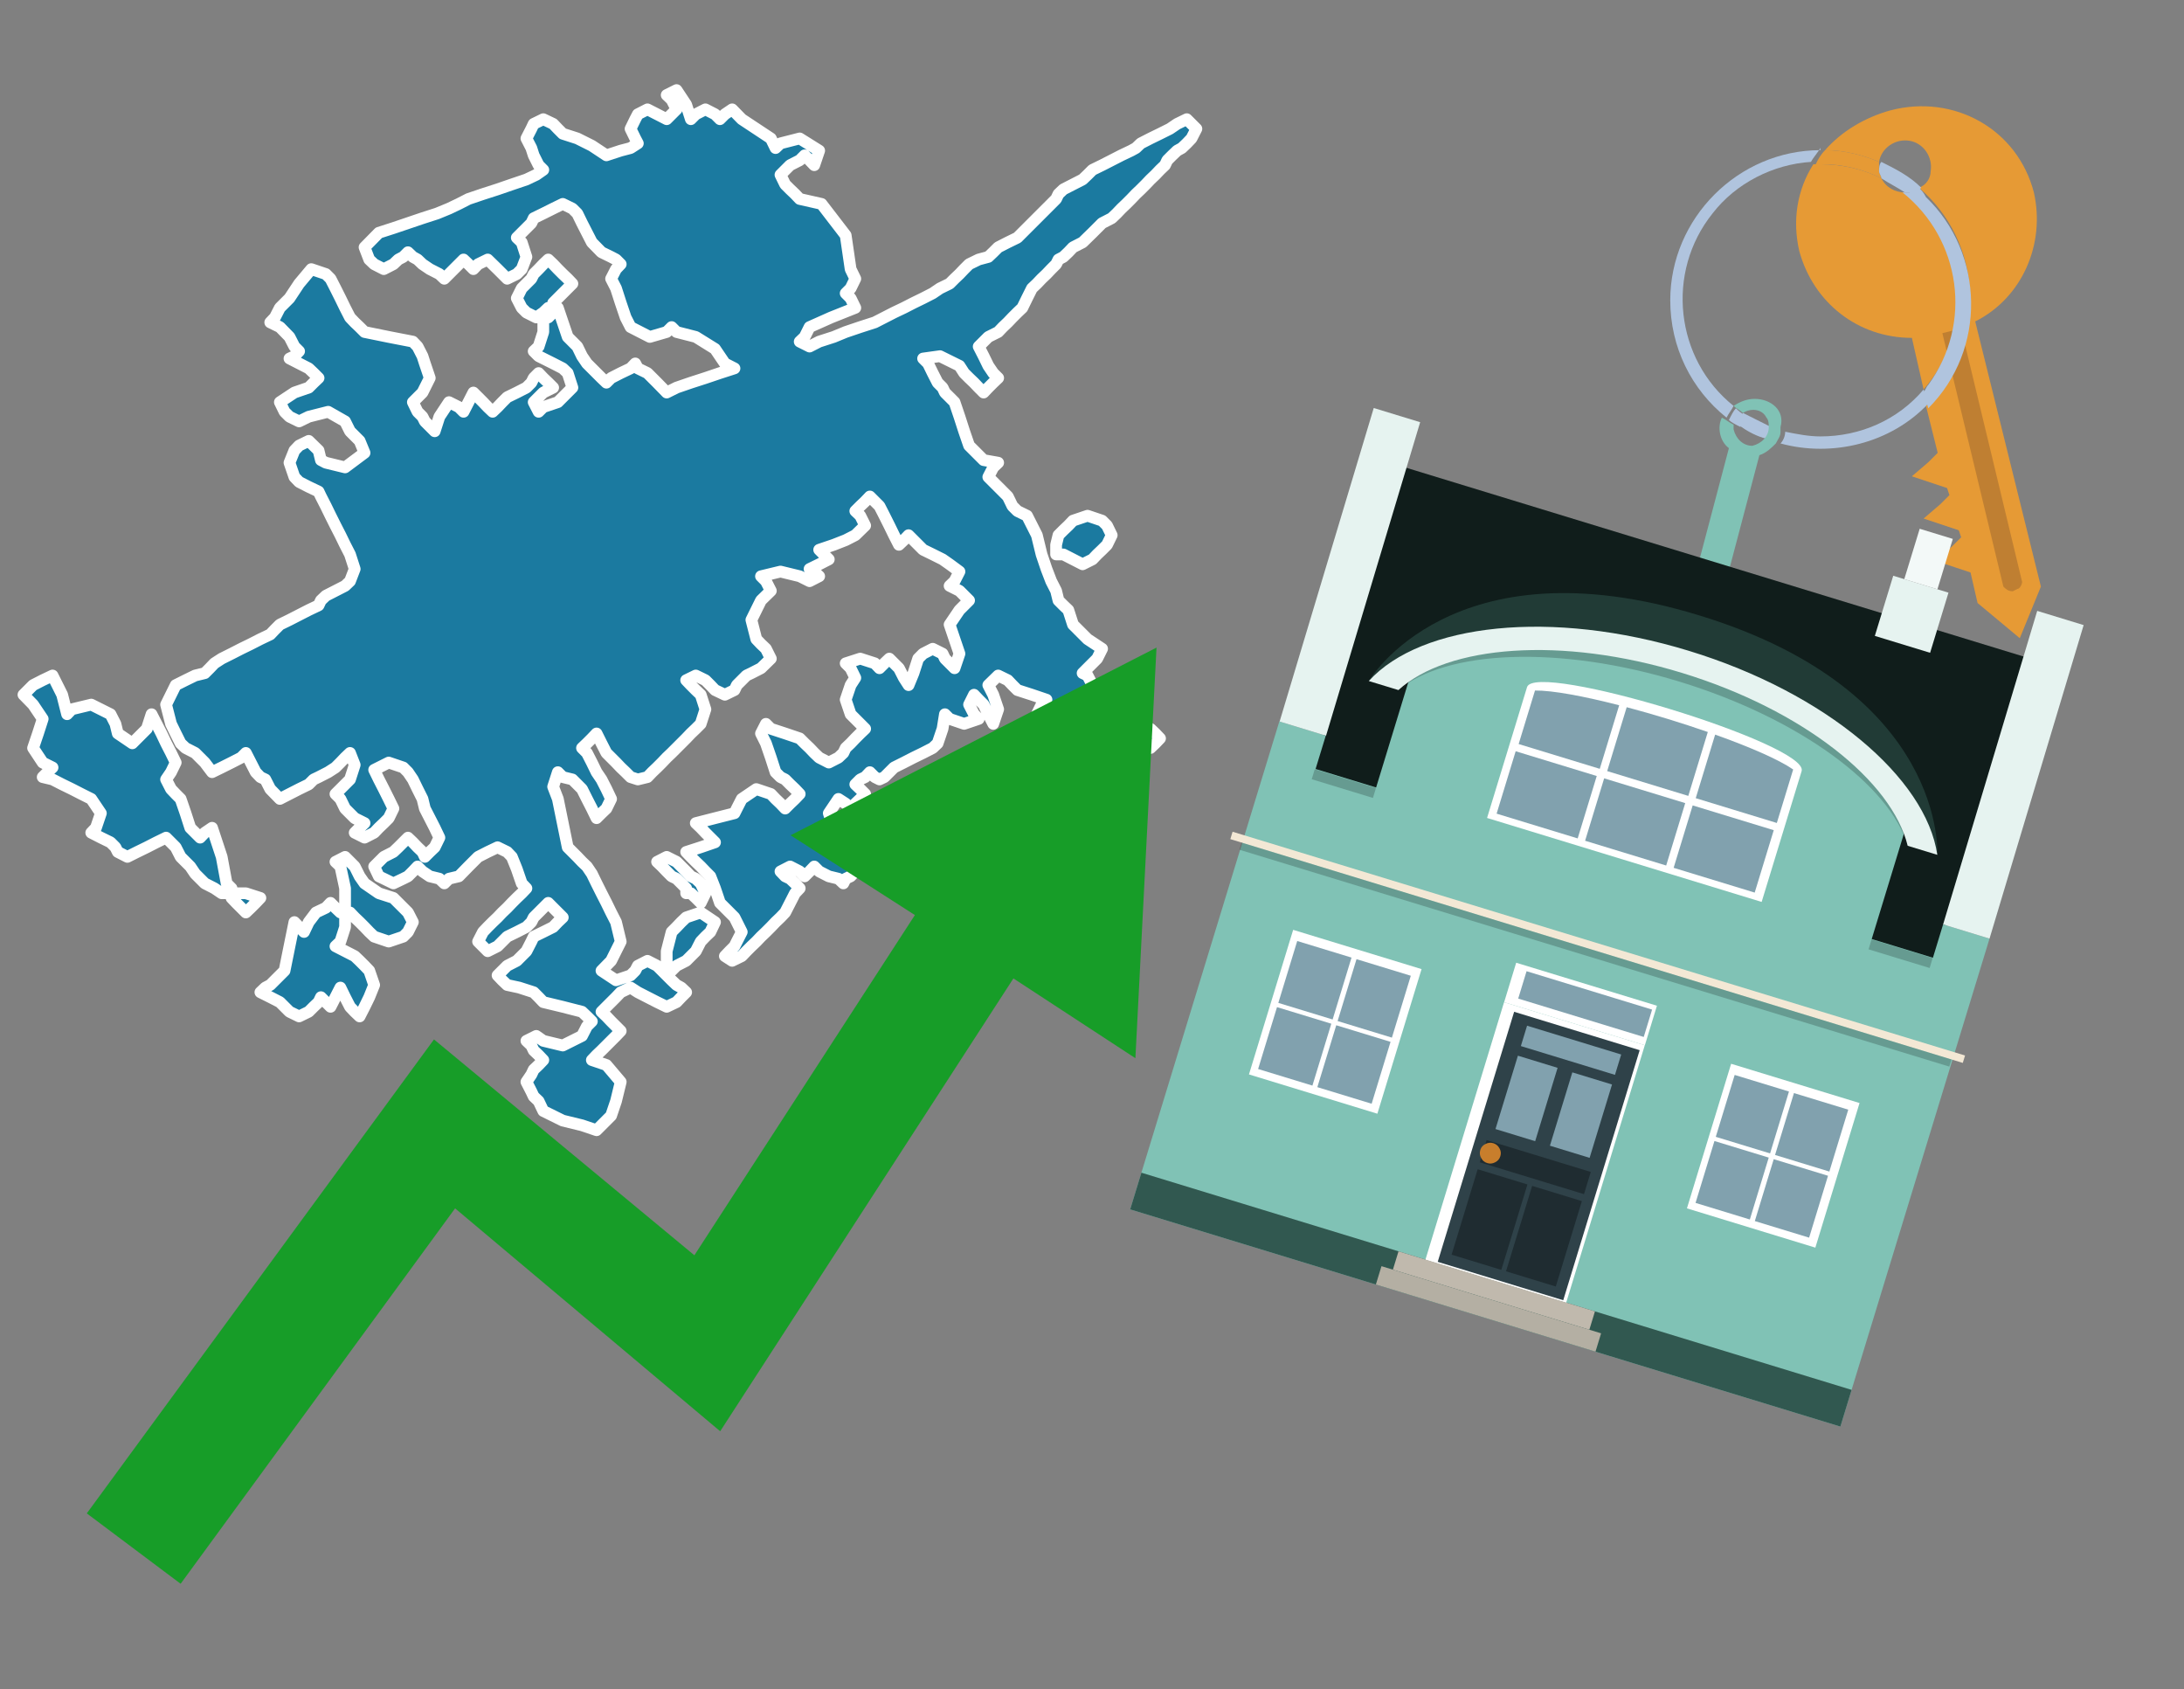
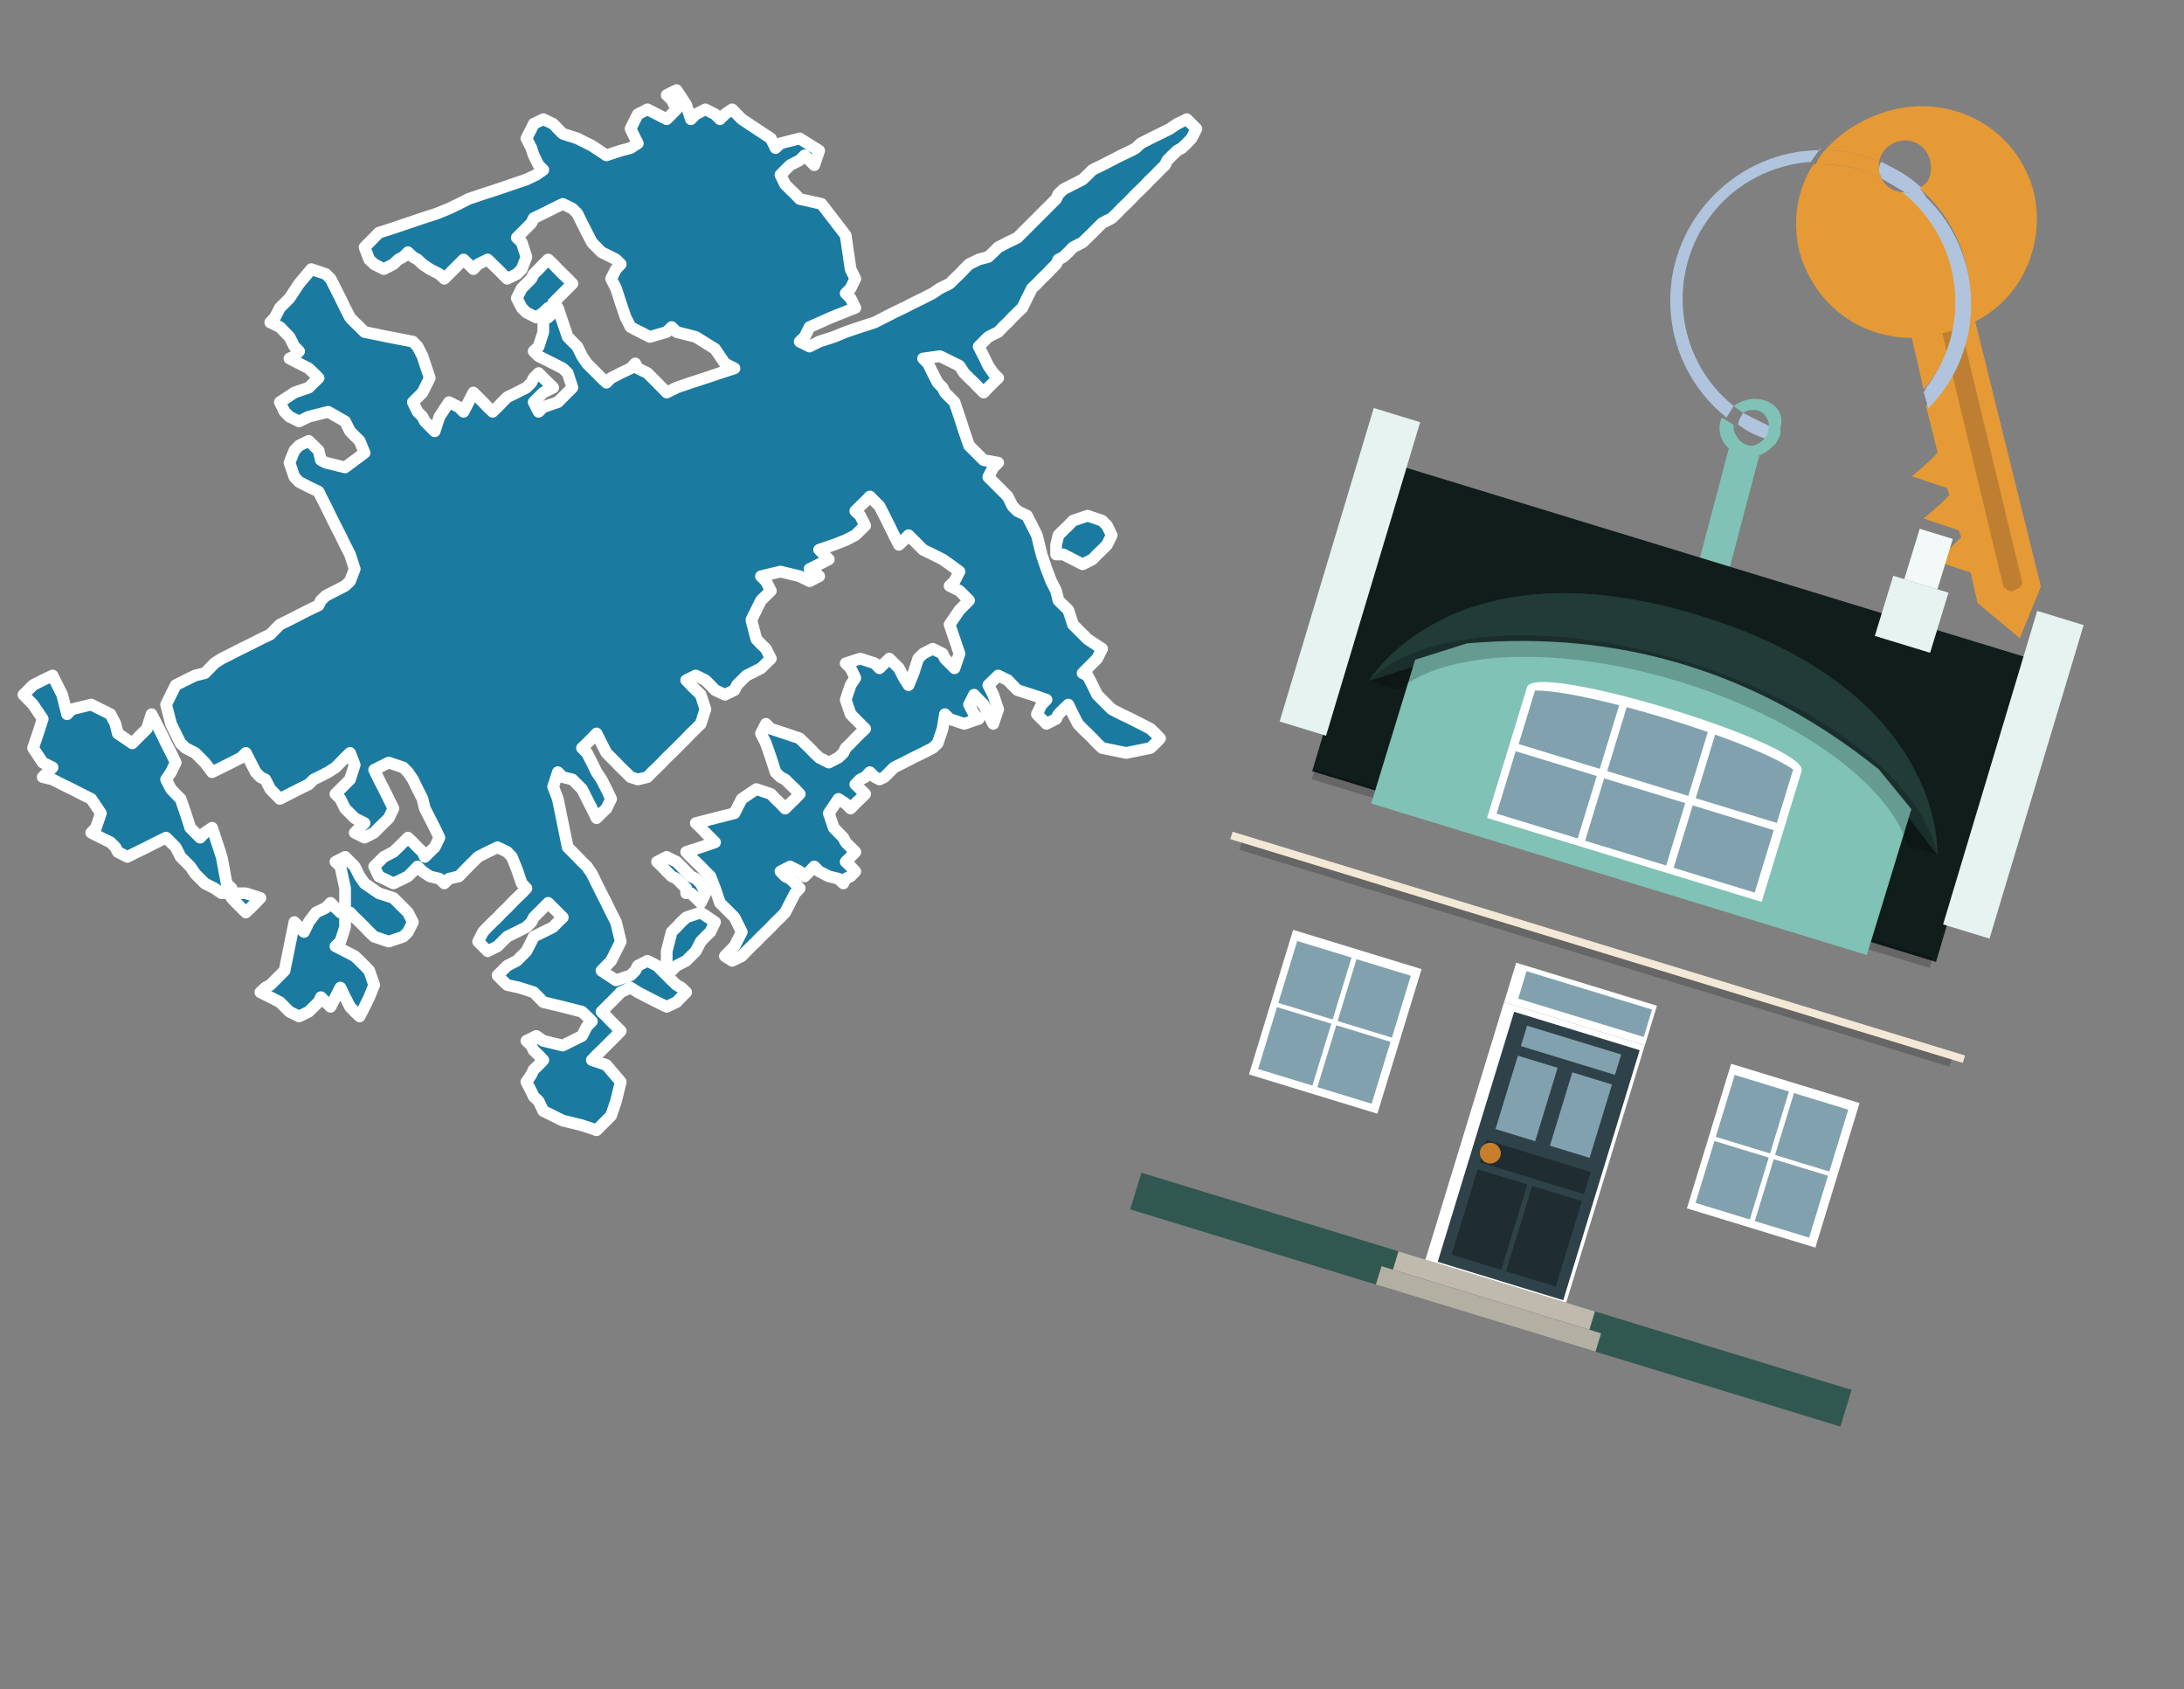
<svg xmlns="http://www.w3.org/2000/svg" version="1.1" id="Text" x="0px" y="0px" width="93.1px" height="72px" viewBox="0 0 93.1 72" style="enable-background:new 0 0 93.1 72;" xml:space="preserve">
  <rect x="0" y="0" width="93.1" height="72" fill="#808080" stroke="none" />
  <style type="text/css">
	.st0{fill:#1B7AA0;stroke:#FFFFFF;stroke-width:0.5;stroke-linejoin:round;}
	.st1{fill:#179D28;}
	.st2{fill:#E69A35;}
	.st3{fill:#B0C4DE;}
	.st4{fill:#80C2B5;}
	.st5{fill:#BF7F32;}
	.st6{fill-rule:evenodd;clip-rule:evenodd;fill:#101D1B;}
	.st7{fill-rule:evenodd;clip-rule:evenodd;fill:#80C2B5;}
	.st8{opacity:0.2;fill-rule:evenodd;clip-rule:evenodd;enable-background:new    ;}
	.st9{fill-rule:evenodd;clip-rule:evenodd;fill:#E6F3F0;}
	.st10{fill-rule:evenodd;clip-rule:evenodd;fill:#315850;}
	.st11{fill-rule:evenodd;clip-rule:evenodd;fill:#F3F9F8;}
	.st12{fill:#213B36;}
	.st13{fill:none;}
	.st14{opacity:0.2;enable-background:new    ;}
	.st15{fill:#E6F3F0;}
	.st16{fill-rule:evenodd;clip-rule:evenodd;fill:#FFFFFF;}
	.st17{fill-rule:evenodd;clip-rule:evenodd;fill:#81A1AE;}
	.st18{fill:#81A1AE;}
	.st19{fill:#FFFFFF;}
	.st20{fill:#2F4249;}
	.st21{fill:#1F2C31;}
	.st22{fill:#C87E2C;}
	.st23{fill-rule:evenodd;clip-rule:evenodd;fill:#C0B9AD;}
	.st24{fill-rule:evenodd;clip-rule:evenodd;fill:#B4AFA3;}
	.st25{fill-rule:evenodd;clip-rule:evenodd;fill:#F3E8D5;}
</style>
  <path class="st0" d="M14.71,39.51L14.51,40.13L14.3,40.33L14.71,40.54L15.12,40.75L15.33,40.95L15.54,41.16L15.74,41.37L15.95,41.98L15.74,42.5L15.54,42.91L15.33,43.32L15.12,43.12L14.92,42.91L14.71,42.5L14.51,42.09L14.3,42.5L14.09,42.91L13.89,42.71L13.68,42.5L13.58,42.71L13.37,42.91L13.16,43.12L12.75,43.32L12.34,43.12L12.13,42.91L11.93,42.71L11.52,42.5L11.1,42.29L11.31,42.09L11.52,41.98L11.72,41.78L11.93,41.57L12.13,41.37L12.34,40.33L12.55,39.3L12.75,39.51L12.96,39.72L13.16,39.3L13.47,38.89L13.89,38.69L14.09,38.48L14.3,38.69L14.51,38.89L14.71,38.89ZM10.48,38.07L11.1,38.27L10.9,38.48L10.69,38.69L10.48,38.89L10.28,38.69L10.07,38.48L9.87,38.27L9.87,38.07ZM14.71,37.86L14.51,36.93L14.3,36.73L14.71,36.52L15.12,36.93L15.33,37.35L15.54,37.65L16.15,38.07L16.77,38.27L16.98,38.48L17.19,38.69L17.39,38.89L17.6,39.3L17.39,39.72L17.19,39.92L16.57,40.13L15.95,39.92L15.74,39.72L15.54,39.51L15.33,39.3L15.12,39.1L14.92,38.89L14.71,38.89ZM9.45,38.07L9.14,37.86L8.73,37.65L8.32,37.24L8.11,36.93L7.91,36.73L7.7,36.52L7.49,36.11L7.08,35.7L6.67,35.9L6.26,36.11L5.85,36.31L5.43,36.52L5.02,36.31L4.92,36.11L4.71,35.9L4.3,35.7L3.89,35.49L4.09,35.28L4.3,34.66L3.89,34.05L3.47,33.84L3.06,33.63L2.65,33.43L2.24,33.22L1.82,33.12L2.03,32.91L2.24,32.71L1.82,32.5L1.41,31.88L1.62,31.26L1.82,30.64L1.41,30.03L1.0,29.61L1.41,29.2L1.82,28.99L2.24,28.79L2.65,29.61L2.86,30.44L3.06,30.23L3.89,30.03L4.71,30.44L4.92,30.85L5.02,31.26L5.64,31.68L6.26,31.06L6.46,30.44L6.67,30.85L6.88,31.26L7.08,31.68L7.29,32.09L7.49,32.5L7.29,32.91L7.08,33.22L7.29,33.63L7.49,33.84L7.7,34.05L7.91,34.66L8.11,35.28L8.32,35.49L8.53,35.7L8.73,35.49L9.04,35.28L9.45,36.52L9.66,37.65L9.87,37.86L9.87,38.07ZM23.37,13.12L23.16,13.32L22.86,13.53L22.44,13.32L22.24,13.12L22.03,12.71L22.24,12.29L22.44,12.09L22.65,11.88L22.75,11.68L22.96,11.47L23.16,11.26L23.37,11.06L23.58,11.26L23.78,11.47L23.99,11.68L24.2,11.88L24.4,12.09L24.2,12.29L23.99,12.5L23.78,12.71L23.58,12.91L23.58,13.12ZM29.25,37.86L29.04,37.65L28.84,37.45L28.63,37.35L28.42,37.14L28.22,36.93L28.01,36.73L28.42,36.52L28.84,36.73L29.04,36.93L29.25,37.14L29.45,37.35L29.66,37.45L29.87,37.65L30.07,38.07L29.87,38.48L29.66,38.27L29.45,38.07L29.25,38.07ZM23.37,13.53L23.58,13.32L23.78,13.12L23.99,13.74L24.2,14.36L24.4,14.56L24.61,14.77L24.81,15.18L25.02,15.49L25.23,15.7L25.43,15.9L25.64,16.11L25.85,16.31L26.05,16.11L26.46,15.9L26.88,15.7L27.08,15.49L27.19,15.7L27.6,15.9L28.01,16.31L28.42,16.73L28.84,16.52L29.45,16.31L30.07,16.11L30.69,15.9L31.31,15.7L30.9,15.49L30.48,14.87L29.66,14.36L28.84,14.15L28.63,13.94L28.42,14.15L27.7,14.36L26.88,13.94L26.67,13.53L26.46,12.91L26.26,12.29L26.05,11.88L26.26,11.47L26.46,11.26L26.26,11.06L26.05,10.95L25.64,10.75L25.23,10.33L25.02,9.92L24.81,9.51L24.61,9.1L24.4,8.89L23.99,8.69L23.58,8.89L23.16,9.1L22.75,9.3L22.65,9.51L22.44,9.72L22.24,9.92L22.03,10.13L22.24,10.33L22.44,10.95L22.24,11.47L22.03,11.68L21.62,11.88L21.21,11.47L20.79,11.06L20.38,11.26L20.18,11.47L19.97,11.26L19.76,11.06L19.56,11.26L19.35,11.47L19.14,11.68L18.94,11.88L18.73,11.68L18.32,11.47L18.01,11.26L17.8,11.06L17.6,10.95L17.39,10.75L17.19,10.95L16.98,11.06L16.77,11.26L16.36,11.47L15.95,11.26L15.74,11.06L15.54,10.54L16.15,9.92L16.77,9.72L17.39,9.51L18.01,9.3L18.63,9.1L19.14,8.89L19.56,8.69L19.97,8.48L20.59,8.27L21.21,8.07L21.82,7.86L22.44,7.65L22.86,7.45L23.16,7.24L22.96,7.04L22.75,6.62L22.65,6.31L22.44,5.9L22.65,5.49L22.75,5.28L23.16,5.08L23.58,5.28L23.78,5.49L23.99,5.7L24.61,5.9L25.23,6.21L25.85,6.62L26.46,6.42L26.88,6.31L27.19,6.11L27.08,5.9L26.88,5.49L27.08,5.08L27.19,4.87L27.6,4.66L28.01,4.87L28.42,5.08L28.84,4.66L28.63,4.25L28.42,4.05L28.84,3.84L29.25,4.46L29.45,5.08L29.66,4.87L30.07,4.66L30.48,4.87L30.69,5.08L30.9,4.87L31.21,4.66L31.62,5.08L32.24,5.49L32.86,5.9L33.06,6.31L33.27,6.11L34.09,5.9L34.92,6.42L34.71,7.04L34.51,6.83L34.3,6.62L34.09,6.83L33.68,7.04L33.27,7.45L33.47,7.86L33.68,8.07L33.89,8.27L34.09,8.48L35.02,8.69L36.05,10.03L36.26,11.47L36.46,11.88L36.26,12.29L36.05,12.5L36.26,12.71L36.46,13.12L35.43,13.53L34.51,13.94L34.3,14.36L34.09,14.56L34.51,14.77L34.92,14.56L35.54,14.36L36.05,14.15L36.67,13.94L37.29,13.74L37.7,13.53L38.11,13.32L38.53,13.12L38.94,12.91L39.35,12.71L39.76,12.5L40.07,12.29L40.48,12.09L40.69,11.88L40.9,11.68L41.1,11.47L41.31,11.26L41.72,11.06L42.13,10.95L42.34,10.75L42.55,10.54L42.96,10.33L43.37,10.13L43.58,9.92L43.78,9.72L43.99,9.51L44.2,9.3L44.4,9.1L44.61,8.89L44.81,8.69L45.02,8.48L45.12,8.27L45.33,8.07L45.74,7.86L46.15,7.65L46.36,7.45L46.57,7.24L46.98,7.04L47.39,6.83L47.8,6.62L48.22,6.42L48.42,6.31L48.63,6.11L49.04,5.9L49.45,5.7L49.87,5.49L50.18,5.28L50.59,5.08L51.0,5.49L50.79,5.9L50.59,6.11L50.38,6.31L50.18,6.42L49.97,6.62L49.76,6.83L49.66,7.04L49.45,7.24L49.25,7.45L49.04,7.65L48.84,7.86L48.63,8.07L48.42,8.27L48.22,8.48L48.01,8.69L47.8,8.89L47.6,9.1L47.39,9.3L46.98,9.51L46.57,9.92L46.15,10.33L45.74,10.54L45.54,10.75L45.33,10.95L45.12,11.06L45.02,11.26L44.81,11.47L44.61,11.68L44.4,11.88L44.2,12.09L43.99,12.29L43.78,12.71L43.58,13.12L43.37,13.32L43.16,13.53L42.96,13.74L42.75,13.94L42.55,14.15L42.13,14.36L41.72,14.77L41.93,15.18L42.13,15.59L42.34,15.9L42.55,16.11L42.34,16.31L42.13,16.52L41.93,16.73L41.72,16.52L41.52,16.31L41.31,16.11L41.1,15.9L40.9,15.59L40.07,15.18L39.35,15.28L39.56,15.49L39.76,15.9L39.97,16.31L40.18,16.52L40.28,16.73L40.48,16.93L40.69,17.14L40.9,17.76L41.1,18.38L41.31,18.99L41.93,19.61L42.55,19.72L42.34,19.92L42.13,20.33L42.55,20.75L42.96,21.16L43.16,21.57L43.37,21.78L43.78,21.98L44.2,22.81L44.4,23.63L44.61,24.25L44.81,24.77L45.02,25.18L45.12,25.59L45.33,25.8L45.54,26.0L45.74,26.62L46.36,27.24L46.98,27.65L46.77,28.07L46.57,28.27L46.36,28.48L46.15,28.69L46.36,28.79L46.57,29.2L46.77,29.61L46.98,29.82L47.19,30.03L47.39,30.23L47.8,30.44L48.22,30.64L48.63,30.85L49.04,31.06L49.25,31.26L49.45,31.47L49.25,31.68L49.04,31.88L48.01,32.09L46.98,31.88L46.77,31.68L46.57,31.47L46.36,31.26L46.15,31.06L45.95,30.85L45.74,30.44L45.54,30.03L45.33,30.23L45.12,30.44L45.02,30.64L44.61,30.85L44.2,30.44L44.4,30.03L44.61,29.82L43.99,29.61L43.37,29.41L43.16,29.2L42.96,28.99L42.55,28.79L42.13,29.2L42.34,29.61L42.55,30.23L42.34,30.85L42.13,30.44L41.93,30.03L41.72,29.82L41.52,29.61L41.31,30.03L41.52,30.44L41.72,30.64L41.1,30.85L40.48,30.64L40.28,30.44L40.18,31.06L39.97,31.68L39.76,31.88L39.35,32.09L38.94,32.29L38.53,32.5L38.11,32.71L37.91,32.91L37.7,33.12L37.49,33.22L37.29,33.12L37.08,32.91L36.88,33.12L36.67,33.22L36.46,33.43L36.67,33.63L36.88,33.84L36.67,34.05L36.46,34.25L36.26,34.46L36.05,34.25L35.74,34.05L35.33,34.66L35.54,35.28L35.74,35.49L35.95,35.7L36.05,35.9L36.26,36.11L36.46,36.31L36.26,36.52L36.05,36.73L36.26,36.93L36.46,37.14L36.26,37.35L36.05,37.45L35.95,37.65L35.74,37.45L35.33,37.35L34.92,37.14L34.71,36.93L34.51,37.14L34.3,37.35L34.09,37.14L33.68,36.93L33.27,37.14L33.47,37.35L33.68,37.45L33.89,37.65L34.09,37.86L33.89,38.07L33.68,38.48L33.47,38.89L33.27,39.1L33.06,39.3L32.86,39.51L32.65,39.72L32.44,39.92L32.24,40.13L32.03,40.33L31.82,40.54L31.62,40.75L31.21,40.95L30.9,40.75L31.1,40.54L31.31,40.33L31.41,40.13L31.62,39.72L31.41,39.3L31.31,39.1L31.1,38.89L30.9,38.69L30.69,38.48L30.48,37.86L30.28,37.35L30.07,37.14L29.87,36.93L29.66,36.73L29.45,36.52L29.25,36.31L29.87,36.11L30.48,35.9L30.28,35.7L30.07,35.49L29.87,35.28L29.66,35.08L30.48,34.87L31.31,34.66L31.41,34.46L31.62,34.05L32.24,33.63L32.86,33.84L33.06,34.05L33.27,34.25L33.47,34.46L33.68,34.25L33.89,34.05L34.09,33.84L33.89,33.63L33.68,33.43L33.47,33.22L33.27,33.12L33.06,32.91L32.86,32.29L32.65,31.68L32.44,31.26L32.65,30.85L32.86,31.06L33.47,31.26L34.09,31.47L34.3,31.68L34.51,31.88L34.71,32.09L34.92,32.29L35.33,32.5L35.74,32.29L35.95,32.09L36.05,31.88L36.26,31.68L36.46,31.47L36.67,31.26L36.88,31.06L36.67,30.85L36.46,30.64L36.26,30.44L36.05,29.82L36.26,29.2L36.46,28.89L36.26,28.48L36.05,28.27L36.67,28.07L37.29,28.27L37.49,28.48L37.7,28.27L37.91,28.07L38.11,28.27L38.32,28.48L38.53,28.89L38.73,29.2L38.94,28.69L39.14,28.07L39.35,27.86L39.76,27.65L40.18,27.86L40.28,28.07L40.48,28.27L40.69,28.48L40.9,27.86L40.69,27.24L40.48,26.62L40.9,26.0L41.31,25.59L40.9,25.18L40.48,24.97L40.69,24.77L40.9,24.36L40.48,24.05L40.18,23.84L39.76,23.63L39.35,23.43L39.14,23.22L38.94,23.02L38.73,22.81L38.53,23.02L38.32,23.22L38.11,22.81L37.91,22.4L37.7,21.98L37.49,21.57L37.29,21.37L37.08,21.16L36.88,21.37L36.67,21.57L36.46,21.78L36.67,21.98L36.88,22.4L36.46,22.81L36.05,23.02L35.54,23.22L34.92,23.43L35.12,23.63L35.33,23.84L34.92,24.05L34.51,24.25L34.71,24.36L34.92,24.56L34.51,24.77L34.09,24.56L33.27,24.36L32.44,24.56L32.65,24.77L32.86,25.18L32.44,25.59L32.03,26.42L32.24,27.24L32.44,27.45L32.65,27.65L32.86,28.07L32.44,28.48L32.03,28.69L31.82,28.79L31.62,28.99L31.41,29.2L31.31,29.41L30.9,29.61L30.48,29.41L30.28,29.2L30.07,28.99L29.66,28.79L29.25,28.99L29.45,29.2L29.66,29.41L29.87,29.61L30.07,30.23L29.87,30.85L29.66,31.06L29.45,31.26L29.25,31.47L29.04,31.68L28.84,31.88L28.63,32.09L28.42,32.29L28.22,32.5L28.01,32.71L27.8,32.91L27.6,33.12L27.19,33.22L26.88,33.12L26.67,32.91L26.46,32.71L26.26,32.5L26.05,32.29L25.85,32.09L25.64,31.68L25.43,31.26L25.23,31.47L25.02,31.68L24.81,31.88L25.02,32.09L25.23,32.5L25.43,32.91L25.64,33.22L25.85,33.63L26.05,34.05L25.85,34.46L25.64,34.66L25.43,34.87L25.23,34.46L25.02,34.05L24.81,33.63L24.4,33.22L23.99,33.12L23.78,32.91L23.58,33.53L23.78,34.05L23.99,35.08L24.2,36.11L24.4,36.31L24.61,36.52L24.81,36.73L25.02,36.93L25.23,37.24L25.43,37.65L25.64,38.07L25.85,38.48L26.05,38.89L26.26,39.3L26.46,40.13L26.05,40.95L25.64,41.37L26.26,41.78L26.88,41.57L27.08,41.37L27.19,41.16L27.6,40.95L28.01,41.16L28.22,41.37L28.42,41.57L28.63,41.78L28.84,41.98L29.04,42.09L29.25,42.29L29.04,42.5L28.84,42.71L28.42,42.91L28.01,42.71L27.6,42.5L27.19,42.29L26.88,42.09L26.46,42.29L26.26,42.5L26.05,42.71L25.85,42.91L25.64,43.12L25.85,43.32L26.05,43.53L26.26,43.74L26.46,43.94L26.26,44.15L26.05,44.36L25.85,44.56L25.64,44.77L25.43,44.97L25.23,45.18L25.85,45.39L26.46,46.11L26.26,46.93L26.05,47.55L25.43,48.17L24.81,47.96L23.99,47.76L23.16,47.35L22.96,46.93L22.75,46.73L22.65,46.52L22.44,46.11L22.65,45.8L22.75,45.59L22.96,45.39L23.16,45.18L22.96,44.97L22.75,44.77L22.65,44.56L22.44,44.36L22.86,44.15L23.16,44.36L23.99,44.56L24.81,44.15L25.02,43.74L25.23,43.53L25.02,43.32L24.81,43.12L23.99,42.91L23.16,42.71L22.96,42.5L22.75,42.29L22.13,42.09L21.62,41.98L21.41,41.78L21.21,41.57L21.41,41.37L21.62,41.16L22.03,40.95L22.44,40.54L22.65,40.13L22.75,39.92L23.16,39.72L23.58,39.51L23.78,39.3L23.99,39.1L23.78,38.89L23.58,38.69L23.37,38.48L23.16,38.69L22.96,38.89L22.75,39.1L22.65,39.3L22.44,39.51L22.03,39.72L21.62,39.92L21.41,40.13L21.21,40.33L20.79,40.54L20.38,40.13L20.59,39.72L20.79,39.51L21.0,39.3L21.21,39.1L21.41,38.89L21.62,38.69L21.82,38.48L22.03,38.27L22.24,38.07L22.44,37.86L22.24,37.65L22.03,37.04L21.82,36.52L21.62,36.31L21.21,36.11L20.79,36.31L20.38,36.52L19.97,36.93L19.56,37.35L19.14,37.45L18.94,37.65L18.73,37.45L18.32,37.35L18.01,37.14L17.8,36.93L17.6,37.14L17.39,37.35L17.19,37.45L16.77,37.65L16.36,37.45L16.15,37.35L15.95,36.93L16.36,36.52L16.77,36.31L16.98,36.11L17.19,35.9L17.39,35.7L17.6,35.9L17.8,36.11L18.01,36.31L18.11,36.52L18.32,36.31L18.53,36.11L18.73,35.7L18.53,35.28L18.32,34.87L18.11,34.46L18.01,34.05L17.8,33.63L17.6,33.22L17.39,32.91L17.19,32.71L16.57,32.5L15.95,32.81L16.15,33.22L16.36,33.63L16.57,34.05L16.77,34.46L16.57,34.87L16.36,35.08L16.15,35.28L15.95,35.49L15.54,35.7L15.12,35.49L15.33,35.28L15.54,35.08L15.12,34.87L14.71,34.46L14.51,34.05L14.3,33.84L14.51,33.63L14.71,33.43L14.92,33.22L15.12,32.6L14.92,32.09L14.71,32.29L14.51,32.5L14.3,32.71L13.99,32.91L13.58,33.12L13.37,33.22L13.16,33.43L12.75,33.63L12.34,33.84L11.93,34.05L11.52,33.63L11.31,33.22L11.1,33.12L10.9,32.91L10.69,32.5L10.48,32.09L10.28,32.29L9.87,32.5L9.45,32.71L9.04,32.91L8.73,32.5L8.32,32.09L7.91,31.88L7.7,31.68L7.49,31.26L7.29,30.85L7.08,30.03L7.49,29.2L7.91,28.99L8.32,28.79L8.73,28.69L8.94,28.48L9.14,28.27L9.45,28.07L9.87,27.86L10.28,27.65L10.69,27.45L11.1,27.24L11.52,27.04L11.72,26.83L11.93,26.62L12.34,26.42L12.75,26.21L13.16,26.0L13.58,25.8L13.68,25.59L13.89,25.39L14.3,25.18L14.71,24.97L14.92,24.77L15.12,24.25L14.92,23.63L14.71,23.22L14.51,22.81L14.3,22.4L14.09,21.98L13.89,21.57L13.68,21.16L13.58,20.95L13.16,20.75L12.75,20.54L12.55,20.33L12.34,19.72L12.55,19.2L12.75,18.99L13.16,18.79L13.58,19.2L13.68,19.61L13.89,19.72L14.71,19.92L15.54,19.3L15.33,18.79L15.12,18.58L14.92,18.38L14.71,17.96L13.99,17.55L13.16,17.76L12.75,17.96L12.34,17.76L12.13,17.55L11.93,17.14L12.55,16.73L13.16,16.52L13.37,16.31L13.58,16.11L13.37,15.9L13.16,15.7L12.75,15.49L12.34,15.28L12.55,15.18L12.75,14.97L12.55,14.77L12.34,14.36L11.93,13.94L11.52,13.74L11.72,13.53L11.93,13.12L12.34,12.71L12.75,12.09L13.27,11.47L13.89,11.68L14.09,11.88L14.3,12.29L14.51,12.71L14.71,13.12L14.92,13.53L15.12,13.74L15.33,13.94L15.54,14.15L16.57,14.36L17.6,14.56L17.8,14.77L18.01,15.18L18.11,15.49L18.32,16.11L18.01,16.73L17.6,17.14L17.8,17.55L18.01,17.76L18.11,17.96L18.32,18.17L18.53,18.38L18.73,17.76L19.14,17.14L19.56,17.35L19.76,17.55L19.97,17.14L20.18,16.73L20.38,16.93L20.59,17.14L20.79,17.35L21.0,17.55L21.21,17.35L21.41,17.14L21.62,16.93L22.03,16.73L22.44,16.52L22.65,16.31L22.75,16.11L22.96,15.9L23.16,16.11L23.37,16.31L23.58,16.52L23.16,16.73L22.75,17.14L22.96,17.55L23.16,17.35L23.78,17.14L24.4,16.52L24.2,15.9L23.99,15.7L23.58,15.49L23.16,15.28L22.96,15.18L22.75,14.97L22.96,14.77L23.16,14.15L23.16,13.53ZM28.42,40.54L28.63,39.72L28.84,39.51L29.04,39.3L29.25,39.1L29.87,38.89L30.48,39.3L30.28,39.72L30.07,39.92L29.87,40.13L29.66,40.54L29.25,40.95L28.84,41.16L28.63,41.37L28.42,41.37ZM45.02,23.22L45.12,22.81L45.33,22.6L45.54,22.4L45.74,22.19L46.36,21.98L46.98,22.19L47.19,22.4L47.39,22.81L47.19,23.22L46.98,23.43L46.77,23.63L46.57,23.84L46.15,24.05L45.74,23.84L45.33,23.63L45.02,23.63Z" />
-   <polygon class="st1" points="49.3,27.6 33.7,35.6 39,39 29.6,53.5 18.5,44.3 3.7,64.5 7.7,67.5 19.4,51.5 30.7,61 43.2,41.7   48.4,45.1 " />
  <path class="st2" d="M80.2,7.6c0-0.1-0.1-0.2-0.1-0.3c0-0.1,0-0.3,0-0.4c-0.7-0.3-1.5-0.5-2.3-0.5c-0.2,0.2-0.3,0.4-0.4,0.6  c0.1,0,0.2,0,0.3,0C78.5,7,79.4,7.2,80.2,7.6z" />
  <path class="st3" d="M77.6,6.4c-3.5,0-6.4,2.9-6.4,6.4c0,2,0.9,3.8,2.4,5c0.1-0.2,0.2-0.3,0.3-0.5c-2.5-2-2.9-5.7-0.9-8.2  c1-1.3,2.6-2.1,4.2-2.2c0.1-0.2,0.3-0.4,0.4-0.6V6.4z" />
  <path class="st2" d="M84.2,13.7c2-1,3-3.3,2.5-5.5C86,5.5,83.3,4,80.6,4.7c-1.1,0.3-2.1,0.9-2.8,1.7c0.8,0,1.6,0.2,2.3,0.5  c0.1-0.6,0.7-1,1.3-0.9c0.6,0.1,1,0.7,0.9,1.3c0,0.3-0.2,0.6-0.5,0.7c2.7,2.3,2.9,6.4,0.6,9c-0.1,0.1-0.2,0.2-0.3,0.3l0.5,2  l-0.4,0.4l-0.7,0.6l0.9,0.3l0.6,0.2l0.1,0.3l-0.4,0.4L82,22.1l0.9,0.3l0.6,0.2l0.1,0.3l-0.4,0.4l-0.7,0.6l0.9,0.3l0.6,0.2l0.3,1.3  l1.8,1.5L87,25L84.2,13.7z" />
  <path class="st2" d="M81.2,8.2c-0.4,0-0.8-0.2-1-0.6C79.4,7.2,78.5,7,77.6,7c-0.1,0-0.2,0-0.3,0c-0.7,1.1-0.9,2.4-0.6,3.7  c0.6,2.2,2.5,3.7,4.8,3.7l0.5,2.2c2.1-2.4,1.9-6.1-0.6-8.2C81.3,8.3,81.2,8.3,81.2,8.2z" />
  <path class="st3" d="M74.1,18.1c0.4,0.3,0.8,0.5,1.2,0.6c0.1-0.1,0.2-0.3,0.2-0.5l0,0c-0.4-0.2-0.8-0.4-1.2-0.6  C74.2,17.8,74.1,17.9,74.1,18.1z" />
-   <path class="st3" d="M74.4,17.7c-0.2-0.1-0.3-0.2-0.4-0.3c-0.1,0.1-0.2,0.3-0.3,0.5c0.1,0.1,0.3,0.2,0.5,0.3  C74.1,17.9,74.2,17.8,74.4,17.7z" />
  <path class="st4" d="M74.8,17c-0.3,0-0.6,0.1-0.9,0.3c0.1,0.1,0.3,0.2,0.4,0.3c0.3-0.2,0.8-0.2,1,0.2c0.1,0.1,0.1,0.3,0.1,0.4l0,0  c0,0.4-0.3,0.7-0.7,0.8c-0.4,0-0.7-0.3-0.8-0.7c0,0,0,0,0-0.1v-0.1c-0.2-0.1-0.3-0.2-0.5-0.3c-0.2,0.4-0.1,1,0.3,1.3l-1.549,5.865  l1.3,0.3L75,19.4c0.3-0.1,0.5-0.3,0.7-0.5c0.1-0.2,0.2-0.3,0.2-0.5c0-0.1,0-0.1,0-0.2C76.1,17.5,75.5,17,74.8,17z" />
  <path class="st5" d="M86,25.1l-0.2,0.1c-0.2,0-0.3-0.1-0.4-0.2l0,0l-2.6-10.8l0.8-0.2l2.6,10.8C86.2,24.9,86.1,25.1,86,25.1L86,25.1  z" />
  <path class="st3" d="M80.1,7.3c0,0.1,0.1,0.2,0.1,0.3c0.3,0.2,0.7,0.4,1,0.6c0.1,0,0.2,0,0.3,0c0.1,0,0.3-0.1,0.4-0.2  c-0.5-0.5-1.1-0.8-1.7-1.1C80.1,7,80.1,7.2,80.1,7.3z" />
-   <path class="st3" d="M77.6,18.6c-0.5,0-1-0.1-1.5-0.2c0,0.2-0.1,0.4-0.2,0.5c2.2,0.6,4.7,0,6.3-1.7L82,16.6  C80.9,17.9,79.3,18.6,77.6,18.6z" />
  <path class="st3" d="M81.8,8c-0.1,0.1-0.2,0.1-0.4,0.2c-0.1,0-0.2,0-0.3,0c2.5,2,3,5.6,1.1,8.2c-0.1,0.1-0.1,0.2-0.2,0.3l0.2,0.7  c2.5-2.5,2.4-6.6-0.1-9C82,8.2,81.9,8.1,81.8,8L81.8,8z" />
  <g>
    <polygon class="st6" points="82.528,40.998 55.935,32.868 59.826,19.899 86.386,28.019  " />
-     <polygon class="st7" points="80.743,53.306 84.81,40.003 82.831,39.398 82.397,40.819 56.081,32.774 56.516,31.353    54.536,30.747 48.178,51.544 78.452,60.8  " />
    <rect x="68.968" y="23.239" transform="matrix(0.292 -0.956 0.956 0.292 13.561 92.358)" class="st8" width="0.443" height="27.553" />
    <polygon class="st9" points="84.81,40.003 82.831,39.398 86.843,26.036 88.822,26.641  " />
    <polygon class="st9" points="56.527,31.356 54.548,30.751 58.56,17.389 60.539,17.994  " />
    <polygon class="st10" points="78.452,60.8 78.93,59.236 48.656,49.98 48.178,51.544  " />
    <polygon class="st9" points="83.06,25.259 80.705,24.539 79.921,27.102 82.277,27.822  " />
    <polygon class="st11" points="83.245,22.968 81.833,22.536 81.176,24.683 82.589,25.115  " />
    <g>
      <path class="st12" d="M72.43,26.226C61.89,23.003,58.349,29.025,58.349,29.025l3.957-1.27l17.769,5.433l2.509,3.247    C82.584,36.434,83.016,29.462,72.43,26.226z" />
      <path class="st4" d="M80.089,32.789c-5.154-4.135-11.002-5.938-17.558-5.368l-2.205,0.697L58.453,34.245l21.126,6.459    l1.9-6.216L80.089,32.789z" />
      <g>
        <polygon class="st13" points="67.162,26.107 64.292,27.075 78.703,31.48 76.864,29.073    " />
      </g>
      <path class="st14" d="M71.853,28.195c-5.851-1.789-11.352-1.36-13.504,0.83l1.264,0.386    c2.033-1.704,6.843-1.93,11.978-0.36s8.996,4.447,9.729,6.997l1.264,0.386    C82.025,33.415,77.704,29.984,71.853,28.195z" />
-       <path class="st15" d="M71.993,27.738c-5.851-1.789-11.412-1.166-13.644,1.287l1.264,0.386    c2.098-1.918,6.956-2.301,12.091-0.731s8.948,4.604,9.616,7.367l1.264,0.386    C82.105,33.152,77.844,29.526,71.993,27.738z" />
      <g>
        <g>
          <path class="st16" d="M65.095,29.286c0.346-1.132,12.051,2.446,11.705,3.579l-1.704,5.575l-11.705-3.579      L65.095,29.286L65.095,29.286z" />
        </g>
        <rect x="72.127" y="34.37" transform="matrix(0.292 -0.956 0.956 0.292 17.425 95.904)" class="st17" width="2.782" height="3.615" />
        <rect x="68.352" y="33.216" transform="matrix(0.292 -0.956 0.956 0.292 15.857 91.478)" class="st17" width="2.782" height="3.615" />
        <rect x="64.578" y="32.062" transform="matrix(0.292 -0.956 0.956 0.292 14.29 87.052)" class="st17" width="2.782" height="3.615" />
        <g>
          <path class="st18" d="M75.743,35.075l0.697-2.28c-0.622-0.429-1.87-0.967-3.326-1.486l-0.828,2.709L75.743,35.075z" />
          <path class="st18" d="M68.195,32.767l0.828-2.709c-1.497-0.384-2.832-0.636-3.589-0.628l-0.697,2.281      L68.195,32.767z" />
          <path class="st18" d="M71.969,33.921l0.832-2.723c-1.111-0.386-2.321-0.756-3.458-1.057l-0.832,2.723L71.969,33.921      z" />
        </g>
      </g>
    </g>
    <g>
      <rect x="66.534" y="39.649" transform="matrix(0.292 -0.956 0.956 0.292 6.786 94.744)" class="st19" width="1.761" height="6.276" />
      <rect x="59.735" y="45.983" transform="matrix(0.292 -0.956 0.956 0.292 -0.641 97.374)" class="st16" width="11.485" height="6.276" />
      <g transform="matrix( 0.861, 0, 0, 0.861, 2148,666.7) ">
        <g>
          <g id="Symbol_9_0_Layer2_0_MEMBER_8_MEMBER_12_MEMBER_0_FILL_00000048469725786621459750000005400378390701630639_">
            <path class="st20" d="M-2419.808-724.248l6.215,1.9l-3.784,12.378l-6.215-1.9L-2419.808-724.248z" />
          </g>
        </g>
      </g>
      <g transform="matrix( 0.861, 0, 0, 0.861, 2148,666.7) ">
        <g>
          <g id="Symbol_9_0_Layer2_0_MEMBER_8_MEMBER_12_MEMBER_1_MEMBER_1_FILL_00000158722947092644090620000017520500107816086451_">
            <path class="st18" d="M-2417.657-721.474l-1.11,3.631l-1.965-0.601l1.11-3.631L-2417.657-721.474z" />
          </g>
        </g>
      </g>
      <g transform="matrix( 0.861, 0, 0, 0.861, 2148,666.7) ">
        <g>
          <g id="Symbol_9_0_Layer2_0_MEMBER_8_MEMBER_12_MEMBER_1_MEMBER_1_FILL_00000052080521835907080820000005665097192969389210_">
            <path class="st18" d="M-2414.962-720.649l-1.11,3.631l-1.965-0.601l1.11-3.631L-2414.962-720.649z" />
          </g>
        </g>
      </g>
      <g transform="matrix( 0.861, 0, 0, 0.861, 2148,666.7) ">
        <g>
          <g id="Symbol_9_0_Layer2_0_MEMBER_8_MEMBER_12_MEMBER_2_MEMBER_0_FILL_00000121972615620641783040000006232482807947767952_">
            <path class="st21" d="M-2420.21-711.402l1.293-4.228l2.463,0.753l-1.292,4.228L-2420.21-711.402z" />
          </g>
        </g>
      </g>
      <g transform="matrix( 0.861, 0, 0, 0.861, 2148,666.7) ">
        <g>
          <g id="Symbol_9_0_Layer2_0_MEMBER_8_MEMBER_12_MEMBER_2_MEMBER_1_FILL_00000095309292420501403930000009762908861303173802_">
            <path class="st21" d="M-2422.905-712.226l1.292-4.228l2.463,0.753l-1.293,4.228L-2422.905-712.226z" />
          </g>
        </g>
      </g>
      <g transform="matrix( 0.861, 0, 0, 0.861, 2148,666.7) ">
        <g>
          <g id="Symbol_9_0_Layer2_0_MEMBER_8_MEMBER_12_MEMBER_2_MEMBER_1_FILL_00000087374071675372334650000017514442634703101070_">
            <path class="st21" d="M-2421.508-716.798l0.336-1.099l5.158,1.577l-0.336,1.099L-2421.508-716.798z" />
          </g>
        </g>
      </g>
      <g transform="matrix( 0.861, 0, 0, 0.861, 2148,666.7) ">
        <g>
          <g id="Symbol_9_0_Layer2_0_MEMBER_8_MEMBER_12_MEMBER_2_MEMBER_1_FILL_00000054944747032959736200000013106761979852599950_">
            <path class="st18" d="M-2419.476-722.551l0.308-1.008l4.66,1.425l-0.308,1.008L-2419.476-722.551z" />
          </g>
        </g>
      </g>
      <g transform="matrix( 0.861, 0, 0, 0.861, 2148,666.7) ">
        <g>
          <g id="Symbol_9_0_Layer2_0_MEMBER_8_MEMBER_13_FILL_00000121256037951919940360000017531174073741872810_">
            <path class="st22" d="M-2421.483-717.409c0.041-0.134,0.124-0.232,0.251-0.293       c0.129-0.069,0.26-0.082,0.394-0.041c0.134,0.041,0.235,0.126,0.304,0.255       c0.071,0.122,0.085,0.25,0.044,0.384c-0.043,0.141-0.128,0.242-0.255,0.304       c-0.129,0.069-0.26,0.082-0.394,0.041c-0.141-0.043-0.242-0.128-0.303-0.255       C-2421.512-717.136-2421.526-717.268-2421.483-717.409z" />
          </g>
        </g>
      </g>
      <g transform="matrix( 0.861, 0, 0, 0.861, 2148,666.7) ">
        <g>
          <g id="Symbol_9_0_Layer2_0_MEMBER_8_MEMBER_12_MEMBER_2_MEMBER_1_FILL_00000181081196561876715510000013441379206308750754_">
            <path class="st18" d="M-2419.607-724.902l0.414-1.355l6.215,1.9l-0.414,1.355L-2419.607-724.902z" />
          </g>
        </g>
      </g>
      <polygon class="st23" points="67.751,56.673 67.99,55.891 59.616,53.331 59.377,54.113   " />
      <polygon class="st24" points="68.013,57.608 68.252,56.826 58.89,53.964 58.651,54.746 60.045,55.172   " />
    </g>
    <rect x="67.98" y="24.04" transform="matrix(0.292 -0.956 0.956 0.292 9.614 93.733)" class="st25" width="0.33" height="32.661" />
    <rect x="67.891" y="24.851" transform="matrix(0.292 -0.956 0.956 0.292 9.25 93.862)" class="st8" width="0.319" height="31.657" />
    <g>
      <g>
        <polygon class="st16" points="73.795,45.338 79.269,47.011 77.385,53.174 71.911,51.5    " />
      </g>
      <rect x="73.365" y="46.272" transform="matrix(0.292 -0.956 0.956 0.292 7.482 105.077)" class="st17" width="2.759" height="2.421" />
      <rect x="75.893" y="47.045" transform="matrix(0.292 -0.956 0.956 0.292 8.532 108.041)" class="st17" width="2.759" height="2.421" />
      <rect x="75.031" y="49.864" transform="matrix(0.292 -0.956 0.956 0.292 5.226 109.211)" class="st17" width="2.759" height="2.421" />
      <rect x="72.504" y="49.09" transform="matrix(0.292 -0.956 0.956 0.292 4.177 106.247)" class="st17" width="2.759" height="2.421" />
    </g>
    <g>
      <g>
        <polygon class="st16" points="60.599,41.303 55.125,39.63 53.241,45.792 58.715,47.466    " />
      </g>
      <rect x="57.236" y="41.341" transform="matrix(0.292 -0.956 0.956 0.292 0.785 86.163)" class="st17" width="2.759" height="2.421" />
      <rect x="54.709" y="40.568" transform="matrix(0.292 -0.956 0.956 0.292 -0.265 83.199)" class="st17" width="2.759" height="2.421" />
      <rect x="53.847" y="43.387" transform="matrix(0.292 -0.956 0.956 0.292 -3.57 84.37)" class="st17" width="2.759" height="2.421" />
      <rect x="56.375" y="44.159" transform="matrix(0.292 -0.956 0.956 0.292 -2.521 87.334)" class="st17" width="2.759" height="2.421" />
    </g>
  </g>
</svg>